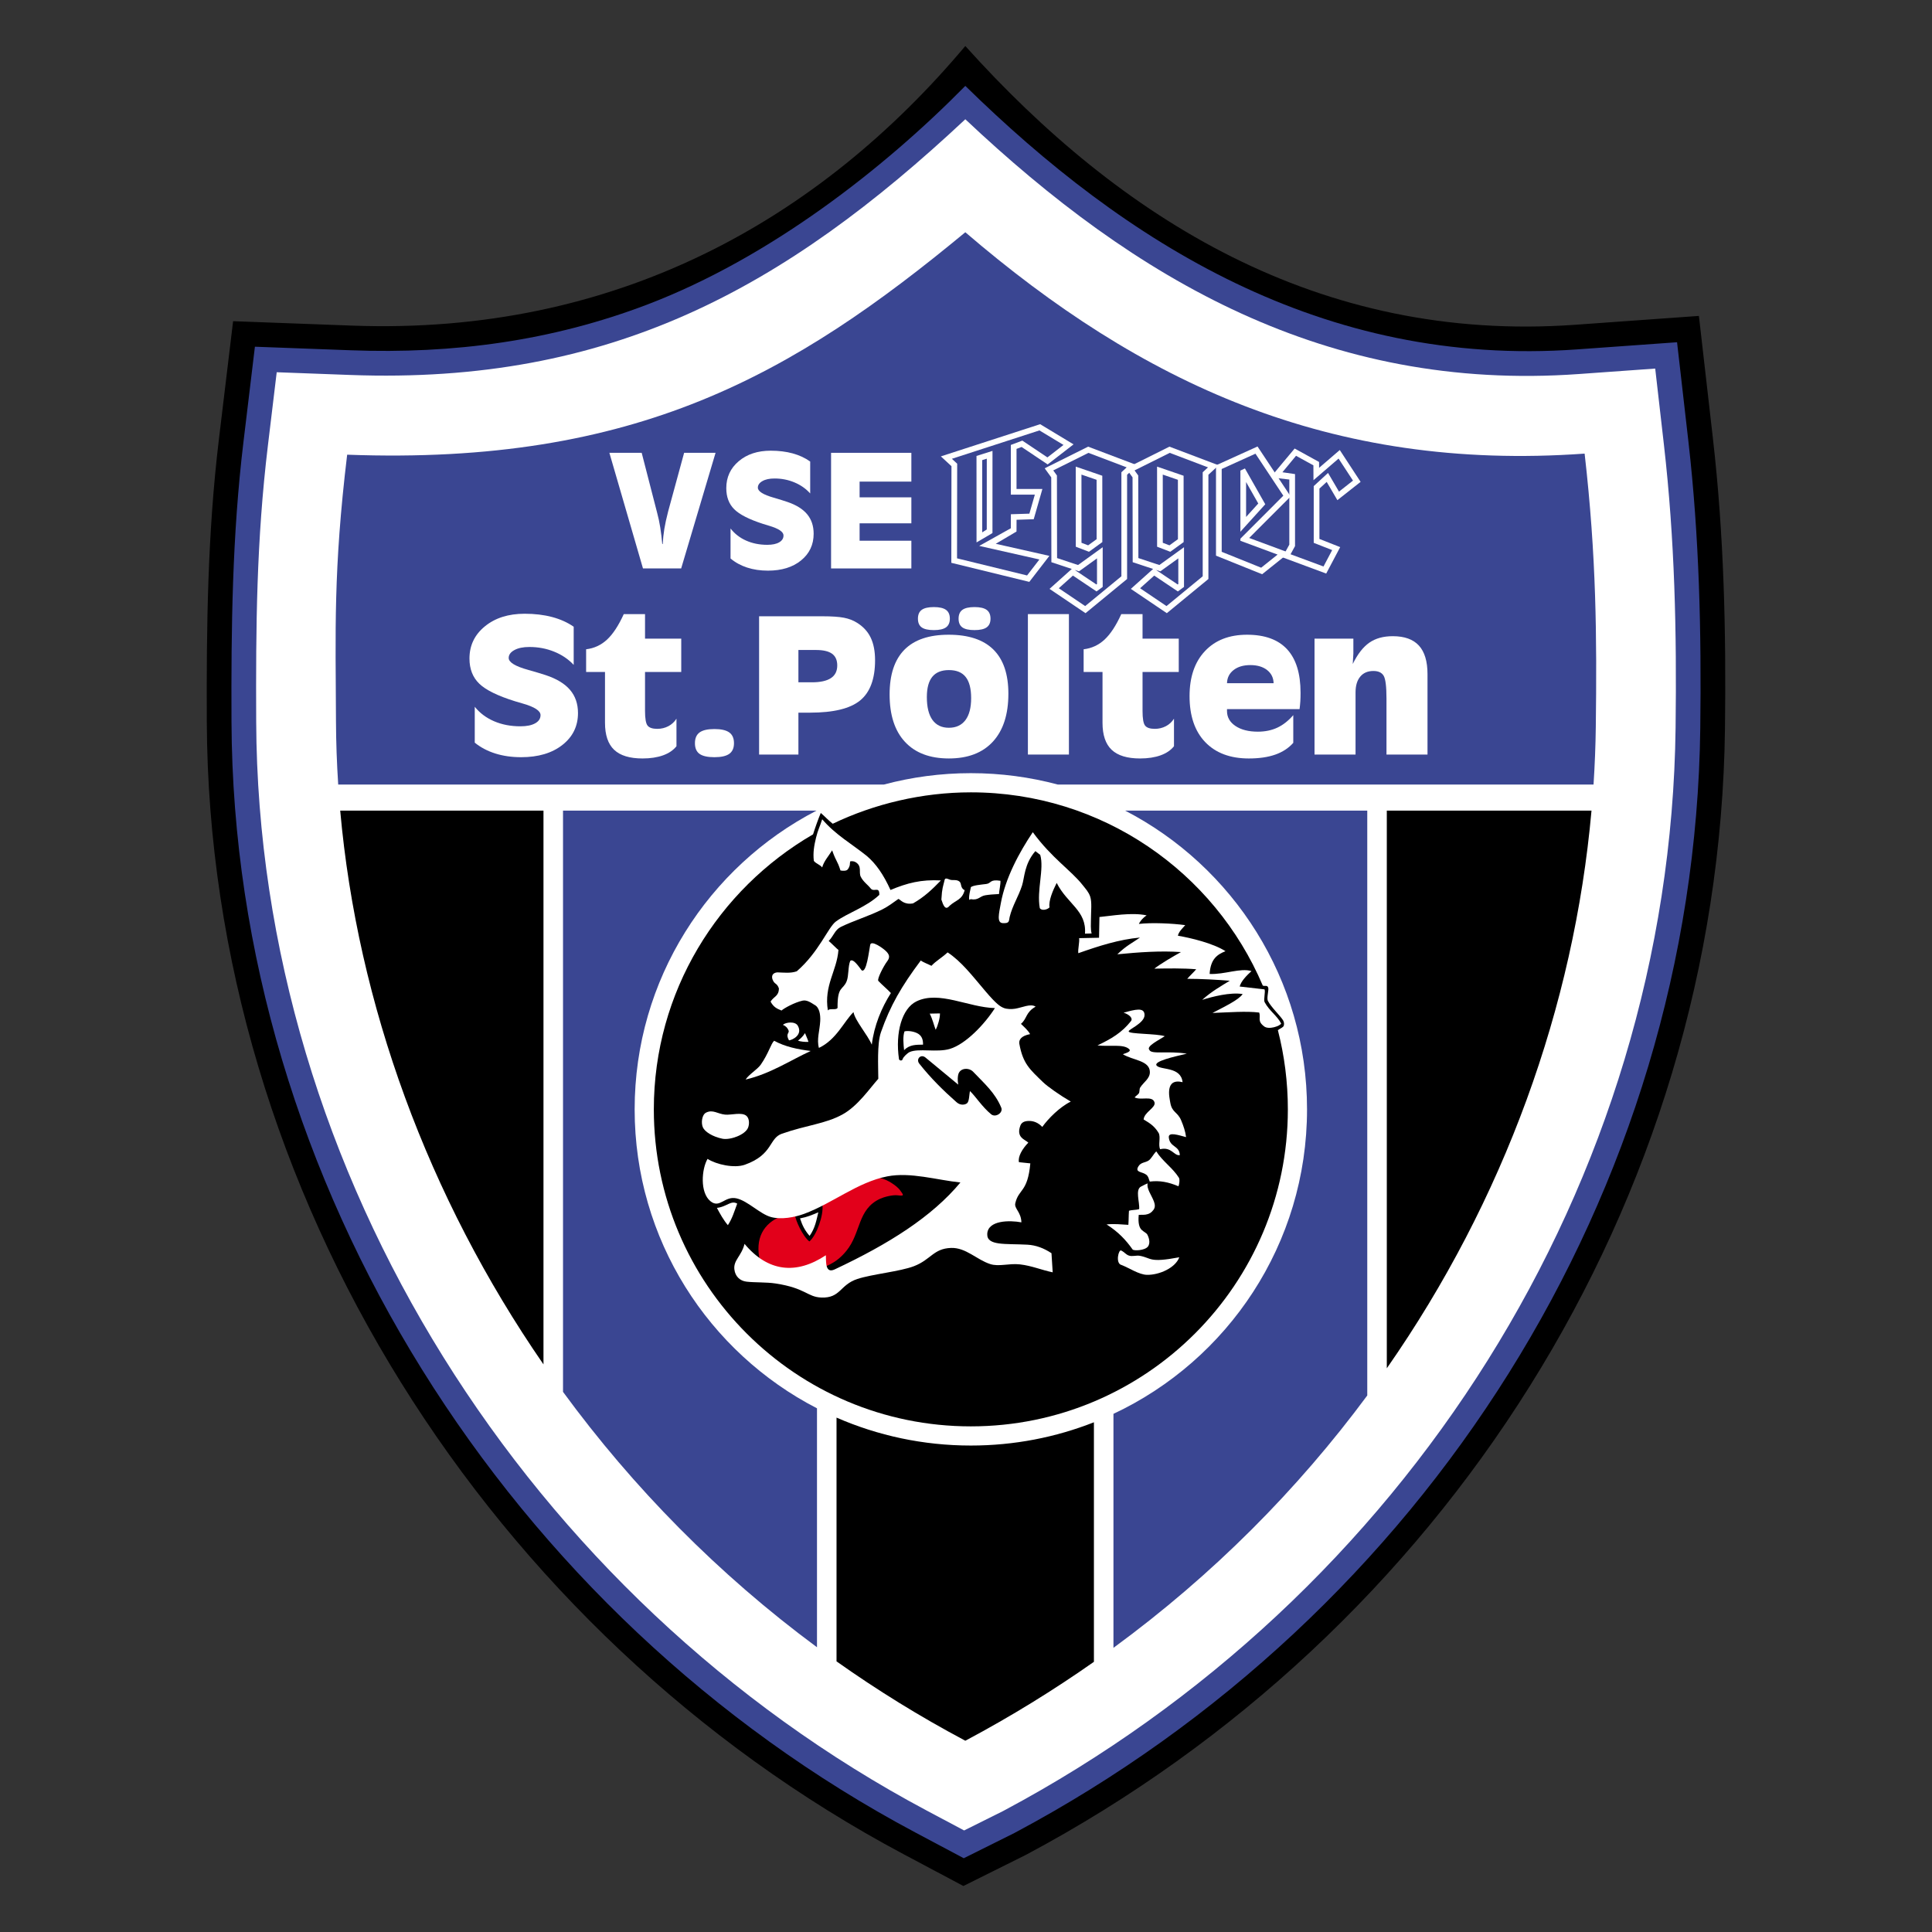
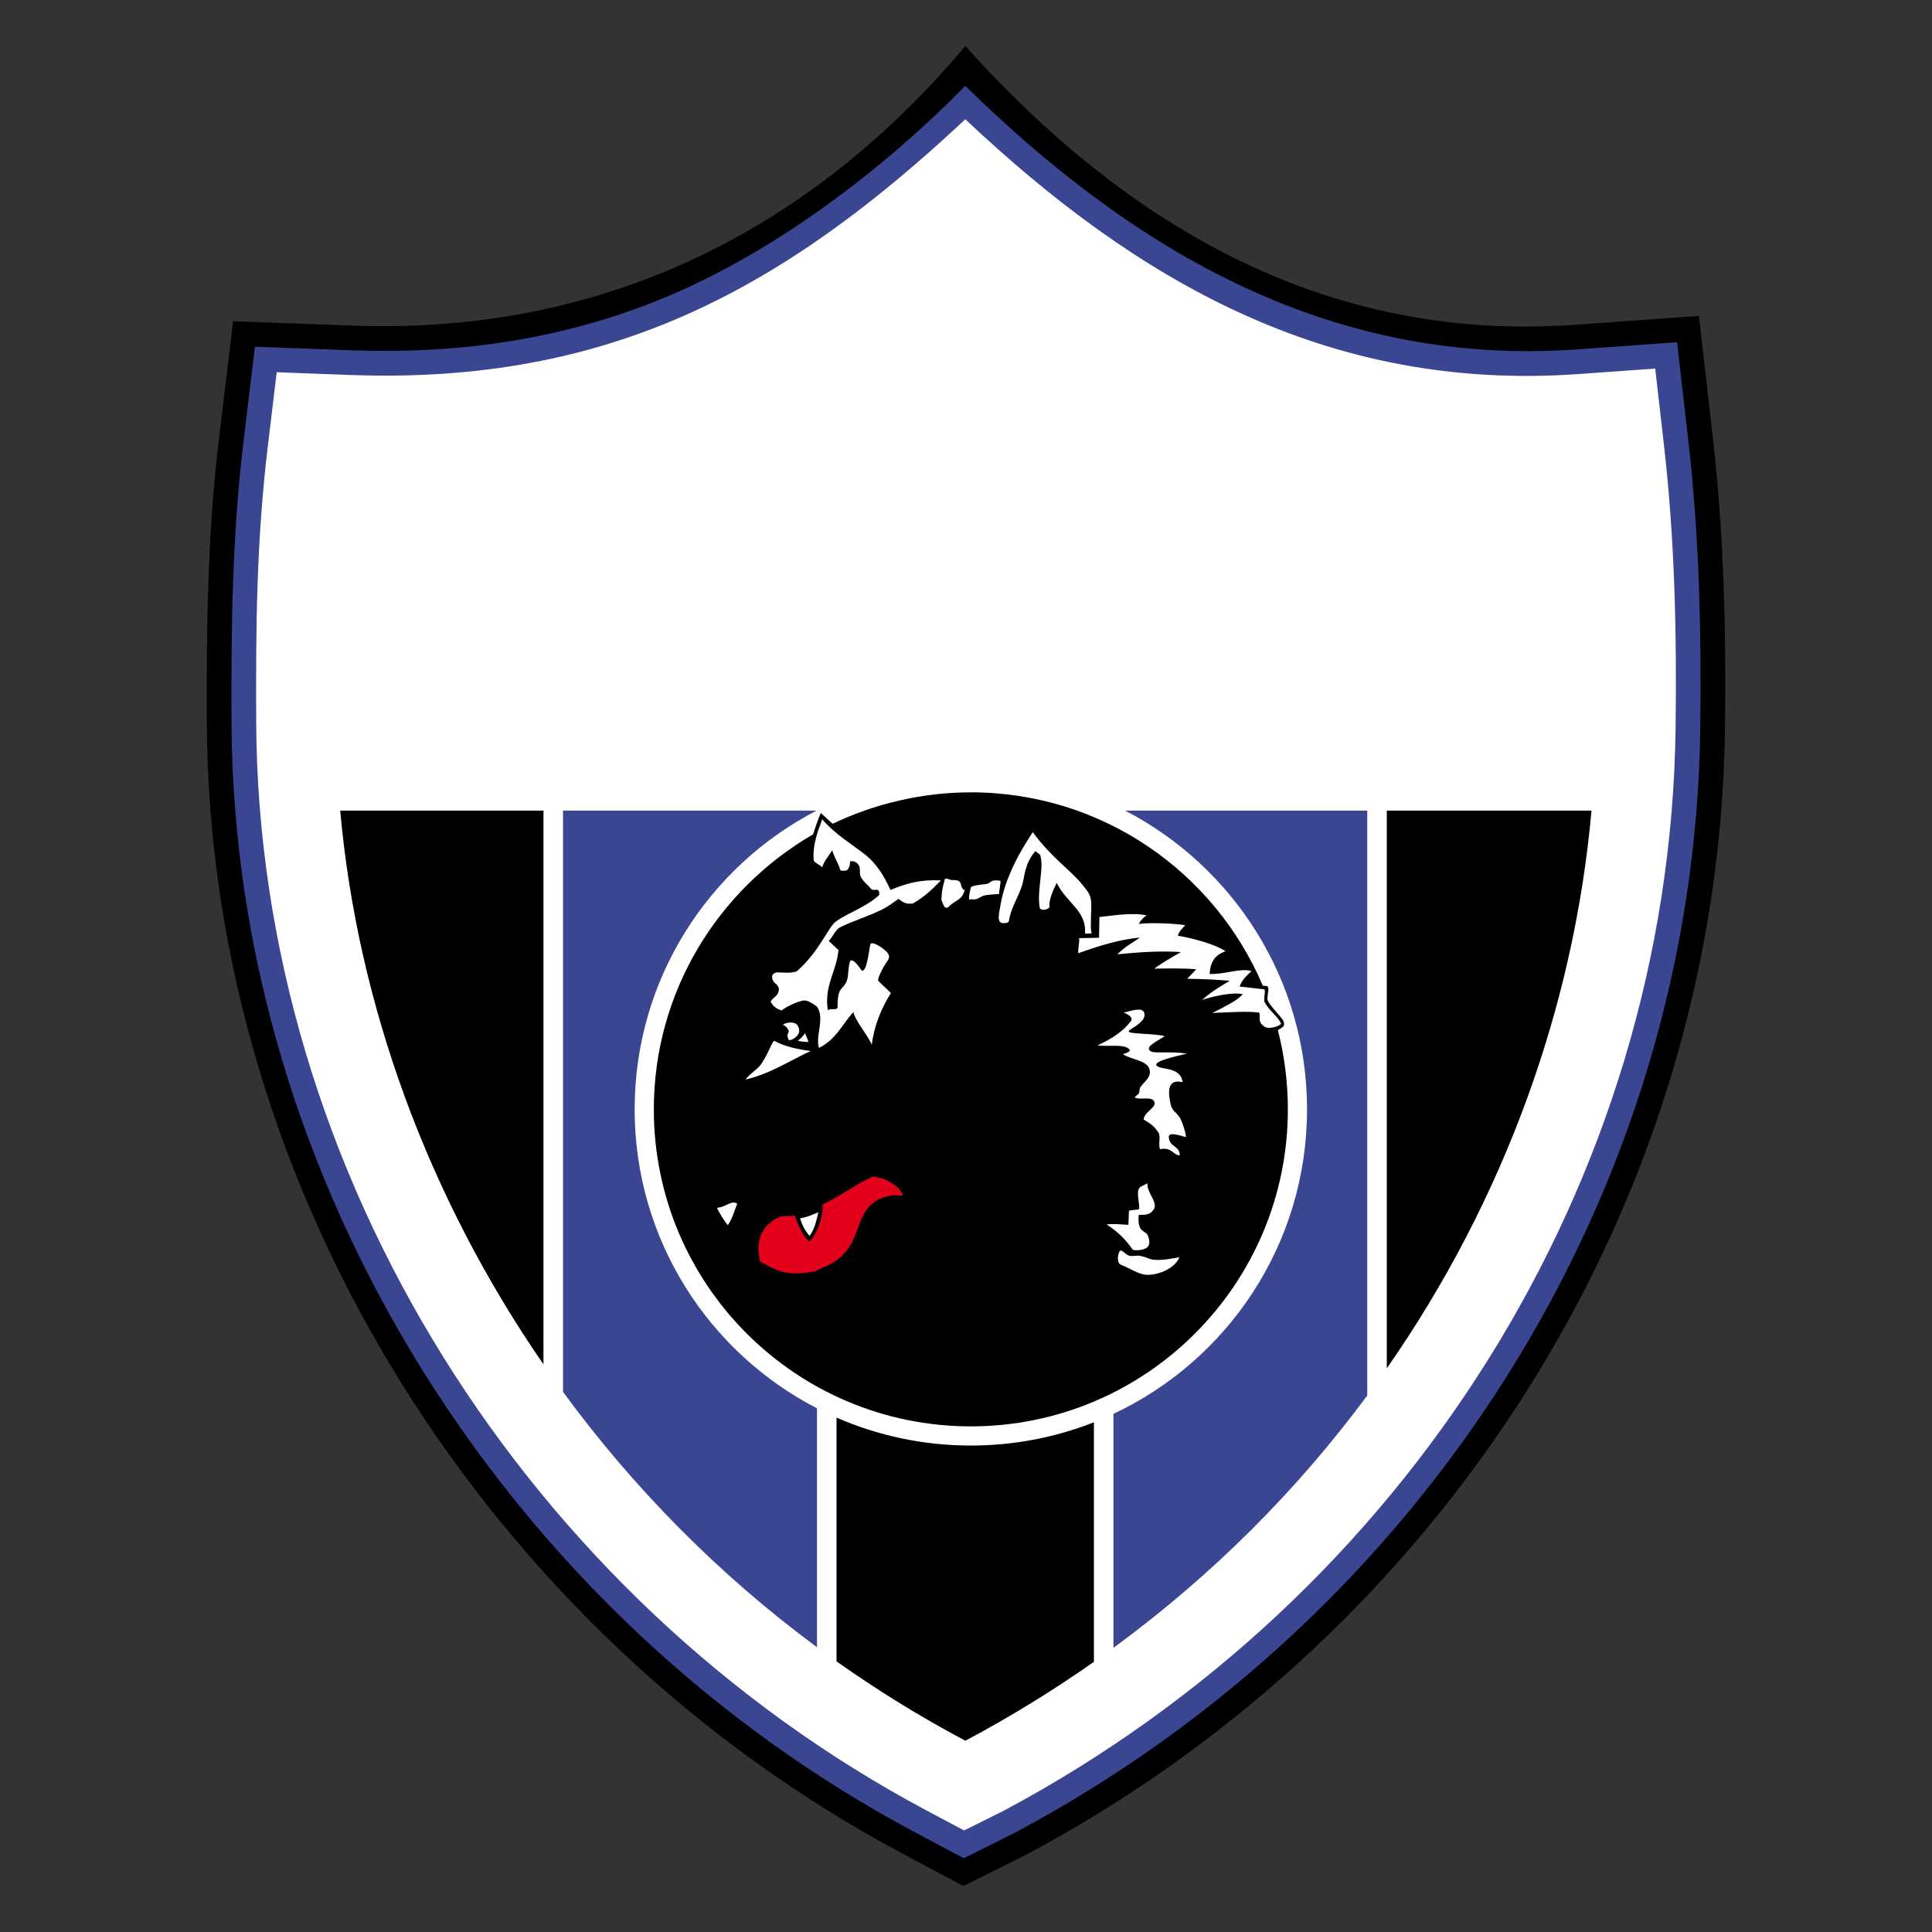
<svg xmlns="http://www.w3.org/2000/svg" xmlns:ns1="http://sodipodi.sourceforge.net/DTD/sodipodi-0.dtd" xmlns:ns2="http://www.inkscape.org/namespaces/inkscape" version="1.0" baseProfile="basic" id="Ebene_1" width="885.827" height="885.827" viewBox="0 0 595.275 595.276" overflow="visible" enable-background="new 0 0 595.275 595.276" xml:space="preserve" ns1:version="0.32" ns2:version="0.46" ns1:docname="Logo VSE St. Pölten.svg" ns2:output_extension="org.inkscape.output.svg.inkscape" style="overflow:visible">
  <rect x="0" y="0" width="595.275" height="595.276" fill="#333333" stroke="none" />
  <defs id="defs2759" />
  <ns1:namedview ns2:window-height="844" ns2:window-width="1440" ns2:pageshadow="2" ns2:pageopacity="0.0" guidetolerance="10.0" gridtolerance="10.0" objecttolerance="10.0" borderopacity="1.0" bordercolor="#666666" pagecolor="#ffffff" id="base" showgrid="false" units="cm" ns2:zoom="0.38805529" ns2:cx="2.8092132" ns2:cy="406.66586" ns2:window-x="-4" ns2:window-y="-4" ns2:current-layer="Ebene_1" />
  <g id="g2595">
    <path clip-rule="evenodd" d="M 108.44,100.323 C 189.912,103.345 252.504,67.626 297.426,14.174 C 345.233,67.359 406.245,105.728 485.402,100.062 L 523.455,97.339 L 527.789,135.241 C 531.183,164.922 531.854,194.56 531.488,224.403 C 529.688,370.533 444.7,502.957 316.453,571.314 L 315.971,571.571 L 296.834,581.103 L 278.411,571.309 C 150.969,503.508 64.314,367.596 63.717,222.405 C 63.597,193.124 63.944,164.479 67.446,135.346 L 71.821,98.964 L 108.44,100.323 L 108.44,100.323 z" id="path2666" style="fill-rule:evenodd" />
    <path clip-rule="evenodd" d="M 108.158,107.927 C 139.601,109.094 169.966,105.084 199.555,93.788 C 237.113,79.451 272.278,52.023 297.427,26.462 C 346.667,74.719 407.443,113.27 485.946,107.652 L 516.724,105.449 L 520.229,136.106 C 523.586,165.465 524.244,194.789 523.879,224.309 C 522.114,367.661 438.67,497.549 312.876,564.597 L 312.485,564.805 L 296.946,572.545 L 281.984,564.591 C 157.018,498.107 71.913,364.764 71.327,222.374 C 71.208,193.414 71.538,165.067 75.002,136.254 L 78.54,106.827 L 108.158,107.927 L 108.158,107.927 z" id="path2668" style="fill:#3a4692;fill-rule:evenodd" />
    <path clip-rule="evenodd" d="M 107.876,115.531 C 188.149,118.508 241.828,88.787 297.427,36.745 C 349.752,86.071 408.739,120.807 486.49,115.243 L 509.993,113.561 L 512.67,136.971 C 516.033,166.385 516.636,194.676 516.272,224.216 C 514.539,364.801 432.63,492.145 309.3,557.881 L 309.001,558.04 L 297.061,563.988 L 285.559,557.873 C 163.099,492.723 79.51,361.965 78.936,222.342 C 78.815,192.826 79.007,166.691 82.557,137.162 L 85.259,114.691 L 107.876,115.531 L 107.876,115.531 z" id="path2670" style="fill:#ffffff;fill-rule:evenodd" />
    <path clip-rule="evenodd" d="M 167.453,420.389 C 131.826,368.763 110.152,309.388 104.821,249.761 L 167.453,249.761 L 167.453,420.389 L 167.453,420.389 z" id="path2672" style="fill-rule:evenodd" />
    <path clip-rule="evenodd" d="M 251.725,507.541 C 221.289,485.047 195.051,458.324 173.472,428.852 L 173.472,249.76 L 251.586,249.76 C 218.299,266.99 195.544,301.746 195.544,341.806 C 195.544,381.924 218.362,416.719 251.726,433.925 L 251.726,507.541 L 251.725,507.541 z" id="path2674" style="fill:#3a4692;fill-rule:evenodd" />
    <path clip-rule="evenodd" d="M 337.051,512.03 C 324.633,520.752 311.527,528.836 297.737,536.185 L 297.427,536.34 L 297.103,536.167 C 283.329,528.84 270.203,520.712 257.745,511.892 L 257.745,436.783 C 270.421,442.316 284.416,445.392 299.129,445.392 C 312.515,445.392 325.307,442.851 337.051,438.225 L 337.051,512.03 L 337.051,512.03 z" id="path2676" style="fill-rule:evenodd" />
    <path clip-rule="evenodd" d="M 421.273,429.968 C 399.796,458.986 373.632,485.339 343.07,507.722 L 343.07,435.624 C 378.303,419.089 402.714,383.296 402.714,341.807 C 402.714,301.746 379.956,266.991 346.668,249.761 L 421.273,249.761 L 421.273,429.968 L 421.273,429.968 z" id="path2678" style="fill:#3a4692;fill-rule:evenodd" />
    <path clip-rule="evenodd" d="M 490.363,249.76 C 484.975,310.201 463.399,369.809 427.293,421.591 L 427.293,249.76 L 490.363,249.76 L 490.363,249.76 z" id="path2680" style="fill-rule:evenodd" />
-     <path clip-rule="evenodd" d="M 106.964,140.097 C 196.12,143.405 244.544,115.309 297.426,71.561 C 351.302,117.774 409.543,145.396 488.243,139.763 C 491.867,171.453 492.03,196.109 491.687,223.912 C 491.614,229.854 491.377,235.795 490.99,241.733 L 325.938,241.733 C 317.385,239.447 308.402,238.222 299.129,238.222 C 289.858,238.222 280.87,239.447 272.317,241.733 L 104.205,241.733 C 103.785,235.231 103.546,228.731 103.519,222.241 C 103.405,194.438 102.672,175.802 106.964,140.097 L 106.964,140.097 z" id="path2682" style="fill:#3a4692;fill-rule:evenodd" />
    <path clip-rule="evenodd" d="M 299.13,244.132 C 339.529,244.132 374.208,268.674 389.071,303.656 C 389.59,303.999 390.448,303.392 390.749,304.29 C 391.006,305.058 390.255,307.242 390.62,308.326 C 391.621,310.325 394.509,312.989 395.343,314.39 C 395.721,315.027 395.66,315.712 395.54,316.039 C 395.345,316.574 394.684,316.742 393.73,317.399 C 395.737,325.201 396.806,333.379 396.806,341.806 C 396.806,395.743 353.065,439.483 299.129,439.483 C 245.193,439.483 201.453,395.743 201.453,341.806 C 201.453,305.569 221.265,274.047 250.515,257.073 C 251.059,255.309 252.158,252.189 252.892,250.483 C 254.019,251.427 255.249,252.774 256.578,253.81 C 269.269,247.713 284.042,244.132 299.13,244.132 L 299.13,244.132 z" id="path2684" style="fill-rule:evenodd" />
    <path clip-rule="evenodd" d="M 240.625,374.763 C 235.321,376.951 232.457,381.499 234.189,388.694 C 241.038,392.643 243.522,392.919 251.068,391.755 C 254.079,390.015 257.171,389.838 260.795,385.39 C 265.34,379.814 264.142,372.607 271.164,369.358 C 272.328,368.82 275,368.094 276.622,368.295 C 278.716,368.553 278.464,368.296 277.331,366.745 C 276.651,365.814 275.477,365.006 274.851,364.593 C 272.425,362.996 270.782,362.903 269.049,362.456 C 262.406,365.488 259.709,368.206 253.386,371.129 C 253.854,374.411 251.54,380.739 249.378,382.509 C 247.215,380.801 245.098,375.87 244.978,374.503 C 243.515,374.876 242.243,374.503 240.625,374.763 L 240.625,374.763 z" id="path2686" style="fill:#e2001a;fill-rule:evenodd" />
-     <path clip-rule="evenodd" d="M 218.006,357.067 C 216.159,360.228 215.631,367.43 218.881,370.095 C 221.779,372.472 223.228,368.426 226.892,369.224 C 230.383,369.985 234.1,374.027 237.543,374.983 C 240.637,375.841 244.804,375.101 247.816,373.983 C 256.574,370.73 264.2,364.254 273.369,362.46 C 280.536,361.057 288.653,363.586 295.917,364.337 C 287.162,374.893 273.827,383.297 257.197,391.111 C 254.209,392.515 254.554,388.757 254.457,386.759 C 245.27,392.856 236.585,391.854 229.404,383.253 C 228.444,387.057 225.924,388.281 226.273,391.144 C 226.53,393.255 227.961,394.662 230.028,394.9 C 232.613,395.199 236.097,395.024 238.935,395.455 C 248.279,396.875 248.742,399.637 253.078,399.791 C 259.032,400.003 258.731,395.86 264.162,394.073 C 268.716,392.575 277.308,391.779 281.608,390.126 C 286.839,388.112 287.607,384.687 293.03,384.505 C 297.609,384.352 300.903,388.122 305.094,389.477 C 307.805,390.352 310.852,389.191 314.258,389.575 C 317.885,389.983 320.871,391.303 324.35,392.022 L 323.975,386.131 C 321.594,384.553 319.169,383.648 316.519,383.504 C 309.808,383.141 304.065,383.91 304.183,380.243 C 304.322,375.948 311.071,375.941 314.704,376.621 C 314.623,373.398 312.435,372.401 312.827,370.726 C 313.886,366.208 316.625,367.488 317.457,358.45 L 313.954,358.085 C 313.576,356.414 314.956,353.987 316.839,352.065 C 315.918,351.106 312.974,350.564 314.393,346.797 C 314.823,345.658 315.935,345.362 317.2,345.381 C 318.465,345.399 319.889,345.89 321.138,347.224 C 322.978,344.646 326.513,341.088 329.923,339.41 C 326.623,337.503 322.739,334.767 321.346,333.41 C 317.33,329.501 315.2,327.807 314.076,321.63 C 313.849,320.383 314.651,319.145 317.385,318.628 C 316.735,317.452 315.713,316.575 314.566,315.469 C 316.513,313.827 315.951,311.934 319.091,310.165 C 317.511,309.122 314.977,310.458 312.726,310.807 C 311.628,310.978 310.234,310.936 309.334,310.589 C 308.263,310.176 307.1,309.49 303.707,305.507 C 299.489,300.557 296.267,296.28 291.971,293.444 C 290.175,295.114 288.364,296.085 286.992,297.581 C 285.996,297.064 284.437,296.507 283.709,295.941 C 277.755,303.875 274.291,309.873 271.429,318.049 C 270.189,321.592 270.614,328.635 270.616,332.396 C 267.991,335.31 264.304,340.806 259.557,343.394 C 254.211,346.307 248.634,346.618 240.928,349.307 C 236.837,350.735 238.254,355.747 229.502,358.868 C 226.263,360.02 220.766,358.826 218.006,357.067 L 218.006,357.067 z M 286.468,312.311 C 287.514,312.29 288.56,312.269 289.606,312.248 C 289.669,313.505 288.979,316.083 288.288,317.277 C 287.744,315.853 287.389,314.177 286.468,312.311 L 286.468,312.311 z M 278.689,317.78 C 279.996,317.476 281.973,317.89 282.987,318.566 C 284.152,319.342 284.431,320.577 284.4,321.868 C 282.203,321.906 280.256,321.841 278.563,323.565 C 278.375,321.826 278.125,319.352 278.689,317.78 L 278.689,317.78 z M 283.242,327.721 C 286.737,332.145 290.678,336.046 294.749,339.626 C 295.951,340.684 297.41,340.43 298.004,339.889 C 298.672,339.28 298.621,337.047 298.873,336.176 C 300.698,337.947 302.635,341.062 305.386,343.325 C 306.741,344.441 309.157,342.865 308.501,341.282 C 306.589,336.662 303.31,333.866 299.836,330.218 C 298.589,328.909 295.938,328.972 295.303,330.9 C 295.113,331.478 294.965,332.677 295.247,334.191 C 291.981,331.449 289.066,329.107 285.165,325.849 C 283.718,324.638 282.139,326.324 283.242,327.721 L 283.242,327.721 z M 276.991,326.348 C 275.783,318.079 277.949,310.736 282.315,308.566 C 289.294,305.099 298.398,310.416 306.552,310.602 C 303.438,315.494 297.608,321.687 292.677,323.177 C 288.735,324.368 282.981,322.912 280.264,324.152 C 279.634,324.44 278.305,325.661 278.14,326.287 C 277.947,327.027 277.095,326.762 276.991,326.348 L 276.991,326.348 z" id="path2688" style="fill:#ffffff;fill-rule:evenodd" />
    <path clip-rule="evenodd" d="M 274.497,305.97 C 271.604,310.518 269.328,315.988 268.61,321.878 C 267.234,318.702 263.471,314.52 262.973,311.847 C 260.051,314.686 257.755,320.292 252.322,322.879 C 251.578,320.301 252.569,317.53 252.723,314.592 C 252.827,312.582 252.461,310.359 250.949,309.602 C 249.829,308.894 248.574,308.024 247.282,308.312 C 244.811,308.863 241.558,310.651 240.802,311.356 C 239.299,310.771 238.299,310.25 237.423,308.597 C 238.508,306.926 239.971,306.953 239.989,304.529 C 239.321,302.692 238.653,303.496 237.984,301.659 C 237.509,299.863 239.09,299.592 239.647,299.607 C 241.492,299.66 243.61,299.945 245.501,299.264 C 252.349,293.33 255.156,285.683 257.562,283.919 C 261.217,281.239 266.958,279.499 270.928,275.72 C 270.984,272.883 269.27,275.041 268.26,273.734 C 267.378,272.595 266.014,271.728 265.219,270.16 C 264.495,268.731 265.716,266.901 263.613,265.636 C 263.179,265.375 262.532,265.287 261.97,265.389 C 261.738,266.274 262.044,266.348 261.533,267.36 C 261.415,267.593 261.273,267.803 261.102,267.975 C 260.685,268.394 259.53,268.332 258.96,268.199 C 257.958,265.029 257.745,265.794 256.394,262.001 C 255.247,263.86 253.848,265.341 253.328,267.262 C 252.577,266.344 251.511,266.18 250.759,265.261 C 250.44,262.753 250.865,260.397 251.445,258.052 C 252.042,255.631 252.51,254.981 253.329,252.425 C 257.429,257.23 262.472,260.034 267.034,263.698 C 269.917,266.131 272.23,269.505 274.373,274.217 C 279.531,272.054 283.842,270.945 289.904,271.271 C 287.177,274.104 284.745,276.384 281.324,278.346 C 278.435,278.869 277.436,277.144 276.813,276.97 C 275.241,278.071 273.65,279.314 271.787,280.235 C 267.586,282.309 262.757,283.779 259.05,285.607 C 257.256,286.492 256.894,288.333 255.328,289.932 C 255.746,290.182 257.922,292.445 258.339,292.696 C 257.838,299.209 253.823,303.585 255.08,311.357 C 255.471,310.535 257.64,311.356 258.061,310.549 C 257.996,303.726 259.684,305.174 260.852,302.364 C 261.553,300.678 261.253,297.74 261.967,296.076 C 262.887,295.15 264.81,298.124 265.478,298.958 C 266.982,299.974 267.733,293.066 268.107,291.189 C 268.319,289.459 272.185,292.185 273.175,293.252 C 274.165,294.319 274.168,295.118 273.307,296.254 C 272.286,297.603 270.187,301.637 270.613,302.213 C 271.698,303.381 273.412,304.801 274.497,305.97 L 274.497,305.97 z" id="path2690" style="fill:#ffffff;fill-rule:evenodd" />
    <path clip-rule="evenodd" d="M 308.375,278.258 C 309.795,270.504 314.02,262.662 318.217,256.409 C 324.089,264.432 330.099,268.248 333.576,272.698 C 334.506,273.887 335.414,274.807 335.899,276.24 C 336.494,277.999 336.132,280.896 336.135,283.277 C 336.136,284.704 335.982,286.149 336.339,287.612 C 335.735,287.612 334.903,287.669 334.3,287.669 C 334.813,280.539 328.866,278.546 325.579,272.037 C 324.407,274.341 323.028,277.571 323.37,279.571 C 322.69,280.308 320.938,280.705 320.372,279.798 C 319.375,274.254 321.772,267.751 320.51,263.399 L 319.01,262.24 C 315.553,266.268 315.697,270.396 314.897,272.863 C 313.765,276.352 311.96,278.964 311.087,282.543 C 310.794,283.748 311.157,284.566 308.924,284.423 C 307.052,284.304 307.801,281.403 308.375,278.258 L 308.375,278.258 z" id="path2692" style="fill:#ffffff;fill-rule:evenodd" />
    <path clip-rule="evenodd" d="M 297.231,274.271 C 295.844,273.653 296.328,272.268 295.681,271.673 C 294.85,270.91 293.638,271.295 292.824,271.081 C 292.068,270.882 291.119,270.157 290.989,271.378 C 290.614,273.036 290.239,273.563 290.052,277.17 C 290.614,278.881 291.255,280.69 292.592,279.074 C 294.536,277.285 296.417,277.319 297.231,274.271 L 297.231,274.271 z" id="path2694" style="fill:#ffffff;fill-rule:evenodd" />
    <path clip-rule="evenodd" d="M 299.148,273.327 C 298.437,276.176 298.396,277.874 299.023,277.036 C 301.497,277.508 301.821,276.141 303.581,275.845 C 304.638,275.667 306.146,275.534 307.81,275.464 C 307.851,274.416 308.332,272.426 308.248,271.378 C 304.88,270.85 305.461,272.172 303.894,272.367 C 301.881,272.618 299.948,272.773 299.148,273.327 L 299.148,273.327 z" id="path2696" style="fill:#ffffff;fill-rule:evenodd" />
-     <path clip-rule="evenodd" d="M 216.556,347.334 C 217.157,348.725 219.608,350.253 222.581,350.855 C 224.96,351.337 229.6,349.673 230.488,347.459 C 230.941,346.331 230.905,344.608 229.987,343.812 C 228.562,342.575 225.339,343.604 223.46,343.435 C 221.127,343.226 219.655,341.758 217.561,342.807 C 216.245,343.465 215.973,345.984 216.556,347.334 L 216.556,347.334 z" id="path2698" style="fill:#ffffff;fill-rule:evenodd" />
    <path clip-rule="evenodd" d="M 238.522,320.673 C 237.546,321.551 236.837,324.527 234.404,328.026 C 233.377,329.503 230.701,331.075 229.735,332.621 C 237.311,330.859 243.398,326.764 249.787,323.817 C 245.728,323.313 241.911,322.518 238.522,320.673 L 238.522,320.673 z" id="path2700" style="fill:#ffffff;fill-rule:evenodd" />
    <path clip-rule="evenodd" d="M 241.22,315.77 C 241.968,316.063 242.605,316.586 242.985,317.554 C 243.265,318.308 241.945,318.536 243.104,320.548 C 244.171,320.443 247.444,318.837 245.802,316.021 C 244.97,314.594 242.057,314.951 241.22,315.77 L 241.22,315.77 z" id="path2702" style="fill:#ffffff;fill-rule:evenodd" />
    <path clip-rule="evenodd" d="M 248.032,318.315 C 247.324,319.444 246.651,319.983 245.867,320.641 C 246.522,320.915 248.023,321.081 249.099,321.019 C 248.849,320.159 248.378,319.206 248.032,318.315 L 248.032,318.315 z" id="path2704" style="fill:#ffffff;fill-rule:evenodd" />
    <path clip-rule="evenodd" d="M 338.754,282.544 L 338.629,288.933 L 332.493,289.058 C 332.66,290.311 332.074,292.443 332.24,293.696 C 338.671,291.426 344.817,289.463 351.248,288.873 C 348.949,290.496 347.065,291.318 344.267,294.034 C 350.966,293.377 357.673,292.906 363.871,293.345 C 361.498,294.668 357.757,296.838 355.665,298.454 C 359.756,298.38 364.475,298.294 368.567,298.642 C 367.648,299.728 366.729,300.499 365.811,301.584 C 369.986,301.584 375.008,301.867 378.901,302.182 C 376.453,303.696 373.283,305.462 370.414,308.069 C 373.569,307.08 379.059,305.661 382.882,306.282 C 381.62,308.15 377.023,310.277 373.577,312.107 C 378.556,311.927 384.006,311.486 387.983,311.981 C 388.522,313.651 387.304,314.566 389.476,316.237 C 390.939,317.372 394.412,316.118 394.747,315.366 C 393.442,312.887 391.125,311.504 389.653,308.791 C 389.242,308.032 389.975,305.533 389.61,304.84 C 387.522,304.589 384.053,304.214 381.966,303.963 C 382.383,302.293 384.182,300.496 385.604,299.204 C 382.139,298.155 377.378,300.294 372.702,300.088 C 372.982,295.523 374.991,294.109 377.589,293.074 C 373.831,290.647 366.853,288.974 362.929,288.309 C 363.181,287.055 364.312,286.053 365.191,285.051 C 361.264,284.503 354.83,284.21 350.905,284.673 C 350.978,284.419 351.753,283.047 353.291,282.039 C 348.694,281.033 342.342,282.208 338.754,282.544 L 338.754,282.544 z" id="path2706" style="fill:#ffffff;fill-rule:evenodd" />
    <path clip-rule="evenodd" d="M 346.193,312.02 C 347.854,312.529 349.188,313.703 348.458,314.625 C 345.647,318.176 342.452,320.062 338.15,322.102 C 341.869,322.539 346.146,321.604 347.892,323.235 C 348.674,323.965 347.118,324.405 345.966,324.819 C 348.987,326.717 354.201,326.695 354.29,330.256 C 354.342,332.352 352.377,333.393 351.31,335.077 C 350.983,335.592 351.213,336.436 350.871,336.905 C 350.534,337.368 349.916,337.705 349.591,338.129 C 351.554,339.11 355.015,337.518 355.707,339.599 C 356.263,341.27 352.554,342.62 352.365,344.925 C 353.856,345.865 355.574,346.694 357.009,349.11 C 357.689,350.469 356.782,352.736 357.463,354.095 C 360.973,353.226 361.71,356.214 363.523,355.912 C 363.372,352.869 360.457,353.574 360.125,350.474 C 359.928,348.635 363.183,349.775 365.448,350.362 C 365.221,348.592 364.669,346.947 363.915,345.159 C 362.814,342.547 361.082,342.812 360.578,339.718 C 360.338,338.247 358.803,332.086 364.372,333.432 C 363.844,328.65 357.833,329.732 356.444,328.391 C 355.055,327.05 361.815,325.557 365.674,324.651 C 359.717,323.688 354.693,324.989 354.121,323.462 C 353.083,322.349 357.311,320.327 358.878,319.27 C 356.462,318.44 347.646,318.63 347.778,317.799 C 347.419,317.292 352.642,315.287 352.649,312.759 C 352.655,310.238 349.757,311.042 346.193,312.02 L 346.193,312.02 z" id="path2708" style="fill:#ffffff;fill-rule:evenodd" />
-     <path clip-rule="evenodd" d="M 356.26,354.752 C 358.166,357.793 361.329,359.83 363.235,362.87 C 363.588,363.433 363.314,365.066 363.102,365.504 C 359.962,364.204 357.39,363.68 354.252,364.059 C 353.986,363.476 353.923,362.514 353.157,361.931 C 351.881,360.958 349.628,361.307 350.737,359.406 C 351.497,358.102 352.818,358.256 353.838,357.617 C 354.737,357.055 355.318,355.695 356.26,354.752 L 356.26,354.752 z" id="path2710" style="fill:#ffffff;fill-rule:evenodd" />
    <path clip-rule="evenodd" d="M 353.624,364.624 C 353.383,365.422 353.765,366.439 354.159,367.297 C 355.095,369.33 356.546,371.279 355.382,372.798 C 354.667,373.73 354.145,373.913 353.607,374.095 C 352.711,374.398 351.883,374.254 350.863,374.307 C 350.602,376.843 351.031,378.294 351.797,378.976 C 352.564,379.657 353.165,379.882 353.437,380.281 C 353.912,381.07 354.6,382.953 353.671,384.108 C 352.713,385.301 349.428,385.439 348.982,384.998 C 346.874,382.019 344.571,379.566 340.949,377.264 C 343.376,377.013 345.363,377.264 347.664,377.39 C 347.79,375.67 347.727,374.769 347.852,373.051 C 348.773,372.756 350.07,372.841 350.99,372.548 C 351.2,370.409 349.673,366.487 351.618,365.569 C 352.25,365.268 352.955,364.834 353.624,364.624 L 353.624,364.624 z" id="path2712" style="fill:#ffffff;fill-rule:evenodd" />
    <path clip-rule="evenodd" d="M 345.466,385.311 C 346.348,385.724 346.907,386.529 347.779,386.844 C 348.881,387.243 350.062,386.725 351.203,386.934 C 354.929,387.616 353.881,389.172 363.353,387.386 C 362.16,390.676 357.12,392.882 353.374,392.793 C 350.911,392.734 347.893,390.655 345.592,389.774 C 343.562,389.355 344.671,384.787 345.466,385.311 L 345.466,385.311 z" id="path2714" style="fill:#ffffff;fill-rule:evenodd" />
    <path clip-rule="evenodd" d="M 246.501,375.404 C 247.209,377.577 247.982,379.121 249.445,380.792 C 251.182,378.41 251.615,375.653 252.136,373.525 C 249.902,374.474 248.735,374.963 246.501,375.404 L 246.501,375.404 z" id="path2716" style="fill:#ffffff;fill-rule:evenodd" />
    <path clip-rule="evenodd" d="M 220.888,372.165 C 221.784,373.876 222.994,376.029 224.267,377.49 C 225.644,375.381 226.205,373.397 227.144,370.848 C 225.184,369.736 223.977,371.831 220.888,372.165 L 220.888,372.165 z" id="path2718" style="fill:#ffffff;fill-rule:evenodd" />
    <path d="M 198.111,175.145 L 187.758,139.521 L 197.714,139.521 L 202.472,157.992 C 202.852,159.374 203.165,160.868 203.427,162.474 C 203.681,164.072 203.891,165.782 204.052,167.611 L 204.205,167.611 C 204.272,166.093 204.433,164.551 204.687,162.986 C 204.94,161.42 205.338,159.622 205.861,157.593 L 210.788,139.521 L 220.474,139.521 L 209.876,175.145 L 198.111,175.145 L 198.111,175.145 z" id="path2720" style="fill:#ffffff" />
    <path d="M 225.088,172.077 L 225.088,162.834 C 226.331,164.439 227.92,165.686 229.872,166.556 C 231.815,167.427 233.997,167.867 236.405,167.867 C 237.977,167.867 239.203,167.611 240.082,167.092 C 240.969,166.58 241.409,165.878 241.409,164.983 C 241.409,163.864 239.922,162.866 236.955,161.987 C 236.177,161.755 235.568,161.571 235.121,161.427 C 230.811,160.036 227.844,158.527 226.221,156.897 C 224.59,155.268 223.779,153.103 223.779,150.402 C 223.779,147.031 225.055,144.266 227.608,142.109 C 230.152,139.944 233.448,138.865 237.471,138.865 C 239.947,138.865 242.212,139.145 244.258,139.703 C 246.303,140.27 248.095,141.101 249.633,142.212 L 249.633,152.039 C 248.314,150.569 246.692,149.435 244.781,148.636 C 242.863,147.828 240.817,147.429 238.636,147.429 C 237.098,147.429 235.856,147.692 234.917,148.228 C 233.979,148.756 233.506,149.435 233.506,150.257 C 233.506,151.383 235.137,152.414 238.409,153.349 C 240.158,153.861 241.587,154.307 242.693,154.683 C 245.406,155.618 247.418,156.889 248.727,158.486 C 250.038,160.084 250.696,162.073 250.696,164.446 C 250.696,167.833 249.404,170.574 246.817,172.675 C 244.24,174.777 240.833,175.823 236.607,175.823 C 234.258,175.823 232.12,175.503 230.193,174.872 C 228.258,174.242 226.56,173.315 225.088,172.077 L 225.088,172.077 z" id="path2722" style="fill:#ffffff" />
    <polygon points="256.064,175.145 256.064,139.521 280.802,139.521 280.802,148.389 264.854,148.389 264.854,153.238 280.802,153.238 280.802,161.243 264.854,161.243 264.854,166.604 280.802,166.604 280.802,175.145 256.064,175.145 " id="polygon2724" style="fill:#ffffff" />
    <path d="M 146.277,228.821 L 146.277,217.765 C 147.82,219.686 149.793,221.176 152.218,222.218 C 154.633,223.26 157.341,223.785 160.333,223.785 C 162.285,223.785 163.807,223.479 164.899,222.858 C 166.001,222.246 166.547,221.406 166.547,220.336 C 166.547,218.998 164.699,217.804 161.015,216.753 C 160.049,216.476 159.293,216.256 158.737,216.084 C 153.384,214.421 149.699,212.616 147.684,210.667 C 145.658,208.717 144.65,206.128 144.65,202.898 C 144.65,198.866 146.235,195.56 149.406,192.981 C 152.566,190.392 156.659,189.102 161.656,189.102 C 164.732,189.102 167.546,189.436 170.086,190.105 C 172.627,190.783 174.852,191.777 176.762,193.105 L 176.762,204.857 C 175.124,203.099 173.109,201.742 170.737,200.786 C 168.354,199.821 165.814,199.343 163.106,199.343 C 161.196,199.343 159.653,199.658 158.487,200.299 C 157.322,200.929 156.734,201.742 156.734,202.726 C 156.734,204.074 158.76,205.306 162.822,206.424 C 164.995,207.035 166.769,207.57 168.144,208.02 C 171.514,209.138 174.012,210.657 175.639,212.568 C 177.266,214.479 178.085,216.859 178.085,219.696 C 178.085,223.747 176.479,227.025 173.267,229.538 C 170.065,232.051 165.835,233.303 160.586,233.303 C 157.668,233.303 155.012,232.921 152.618,232.166 C 150.213,231.409 148.103,230.302 146.277,228.821 L 146.277,228.821 z" id="path2726" style="fill:#ffffff" />
    <path d="M 186.408,222.696 L 186.408,207.045 L 180.592,207.045 L 180.592,200.05 C 183.048,199.764 185.2,198.77 187.037,197.069 C 188.874,195.359 190.585,192.74 192.192,189.215 L 198.742,189.215 L 198.742,196.773 L 209.9,196.773 L 209.9,207.045 L 198.741,207.045 L 198.741,219.026 C 198.741,221.415 199.003,222.934 199.539,223.584 C 200.074,224.243 201.071,224.568 202.52,224.568 C 203.758,224.568 204.892,224.291 205.941,223.746 C 206.98,223.192 207.81,222.418 208.429,221.434 L 208.429,229.919 C 207.463,231.142 206.088,232.087 204.304,232.728 C 202.52,233.368 200.409,233.693 197.974,233.693 C 194.016,233.693 191.098,232.805 189.219,231.018 C 187.342,229.241 186.408,226.46 186.408,222.696 L 186.408,222.696 z" id="path2728" style="fill:#ffffff" />
-     <path d="M 226.15,228.992 C 226.15,230.483 225.668,231.572 224.701,232.27 C 223.736,232.958 222.214,233.302 220.124,233.302 C 218.003,233.302 216.481,232.958 215.537,232.28 C 214.593,231.602 214.12,230.503 214.12,228.993 C 214.12,227.483 214.592,226.375 215.548,225.678 C 216.503,224.98 218.025,224.627 220.124,224.627 C 222.213,224.627 223.735,224.981 224.701,225.678 C 225.667,226.375 226.15,227.482 226.15,228.992 L 226.15,228.992 z" id="path2730" style="fill:#ffffff" />
    <path d="M 292.661,190.619 C 292.661,191.837 292.267,192.728 291.477,193.298 C 290.687,193.861 289.443,194.142 287.735,194.142 C 286.002,194.142 284.757,193.861 283.985,193.306 C 283.213,192.751 282.827,191.853 282.827,190.619 C 282.827,189.384 283.213,188.478 283.994,187.908 C 284.774,187.337 286.019,187.049 287.735,187.049 C 289.443,187.049 290.687,187.338 291.477,187.908 C 292.267,188.479 292.661,189.384 292.661,190.619 L 292.661,190.619 z" id="path2732" style="fill:#ffffff" />
    <path d="M 305.188,190.619 C 305.188,191.837 304.793,192.728 304.003,193.298 C 303.213,193.861 301.969,194.142 300.262,194.142 C 298.528,194.142 297.283,193.861 296.511,193.306 C 295.739,192.751 295.353,191.853 295.353,190.619 C 295.353,189.384 295.739,188.478 296.52,187.908 C 297.3,187.337 298.545,187.049 300.262,187.049 C 301.969,187.049 303.213,187.338 304.003,187.908 C 304.793,188.479 305.188,189.384 305.188,190.619 L 305.188,190.619 z" id="path2734" style="fill:#ffffff" />
    <path d="M 246.001,232.489 L 233.887,232.489 L 233.887,189.884 L 253.349,189.884 C 256.288,189.884 258.513,190.037 260.025,190.333 C 261.547,190.629 262.869,191.136 263.993,191.843 C 265.925,193.018 267.342,194.548 268.255,196.429 C 269.168,198.321 269.62,200.652 269.62,203.433 C 269.62,209.175 268.087,213.303 265.021,215.816 C 261.956,218.329 256.802,219.581 249.57,219.581 L 246.001,219.581 L 246.001,232.489 L 246.001,232.489 z M 246.001,200.271 L 246.001,210.227 L 250.158,210.227 C 252.762,210.227 254.714,209.797 256.015,208.937 C 257.317,208.087 257.968,206.778 257.968,205.029 C 257.968,203.404 257.433,202.201 256.372,201.427 C 255.301,200.653 253.653,200.271 251.417,200.271 L 246.001,200.271 L 246.001,200.271 z" id="path2736" style="fill:#ffffff" />
    <path d="M 292.367,224.234 C 294.582,224.234 296.272,223.45 297.458,221.883 C 298.634,220.316 299.222,218.062 299.222,215.109 C 299.222,212.185 298.666,210.006 297.542,208.593 C 296.429,207.169 294.708,206.462 292.367,206.462 C 290.09,206.462 288.388,207.15 287.266,208.516 C 286.142,209.892 285.575,211.975 285.575,214.774 C 285.575,217.87 286.153,220.221 287.307,221.826 C 288.473,223.432 290.152,224.234 292.367,224.234 L 292.367,224.234 z M 292.304,195.569 C 298.413,195.569 303.012,197.098 306.087,200.146 C 309.162,203.194 310.695,207.723 310.695,213.733 C 310.695,220.115 309.11,225.036 305.928,228.504 C 302.748,231.963 298.234,233.692 292.366,233.692 C 286.509,233.692 281.995,231.991 278.835,228.58 C 275.676,225.179 274.101,220.306 274.101,213.961 C 274.101,207.855 275.623,203.27 278.667,200.183 C 281.712,197.108 286.257,195.569 292.304,195.569 L 292.304,195.569 z" id="path2738" style="fill:#ffffff" />
    <polygon points="316.71,232.489 316.71,189.215 329.348,189.215 329.348,232.489 316.71,232.489 " id="polygon2740" style="fill:#ffffff" />
    <path d="M 339.699,222.696 L 339.699,207.045 L 333.883,207.045 L 333.883,200.05 C 336.34,199.764 338.492,198.77 340.328,197.069 C 342.166,195.359 343.877,192.74 345.483,189.215 L 352.033,189.215 L 352.033,196.773 L 363.191,196.773 L 363.191,207.045 L 352.033,207.045 L 352.033,219.026 C 352.033,221.415 352.296,222.934 352.831,223.584 C 353.366,224.243 354.363,224.568 355.812,224.568 C 357.05,224.568 358.184,224.291 359.234,223.746 C 360.273,223.192 361.102,222.418 361.721,221.434 L 361.721,229.919 C 360.755,231.142 359.38,232.087 357.596,232.728 C 355.812,233.368 353.7,233.693 351.266,233.693 C 347.309,233.693 344.39,232.805 342.511,231.018 C 340.633,229.241 339.699,226.46 339.699,222.696 L 339.699,222.696 z" id="path2742" style="fill:#ffffff" />
    <path d="M 378.056,218.491 L 378.056,219.084 C 378.056,220.986 378.927,222.524 380.67,223.689 C 382.412,224.855 384.712,225.438 387.557,225.438 C 389.792,225.438 391.786,225.027 393.551,224.206 C 395.314,223.384 396.951,222.104 398.474,220.346 L 398.474,228.878 C 397.036,230.503 395.188,231.716 392.92,232.509 C 390.652,233.302 387.944,233.694 384.785,233.694 C 379.043,233.694 374.571,232.012 371.348,228.658 C 368.125,225.295 366.519,220.575 366.519,214.488 C 366.519,208.612 368.094,203.988 371.253,200.624 C 374.413,197.25 378.737,195.569 384.238,195.569 C 389.707,195.569 393.821,197.069 396.583,200.06 C 399.344,203.06 400.719,207.522 400.719,213.456 C 400.719,214.421 400.698,215.319 400.646,216.122 C 400.593,216.934 400.509,217.727 400.415,218.491 L 378.056,218.491 L 378.056,218.491 z M 378.056,210.513 L 392.417,210.513 C 392.374,208.822 391.703,207.465 390.401,206.442 C 389.098,205.429 387.388,204.923 385.246,204.923 C 383.095,204.923 381.373,205.439 380.071,206.461 C 378.769,207.483 378.099,208.831 378.056,210.513 L 378.056,210.513 z" id="path2744" style="fill:#ffffff" />
    <path d="M 427.193,215.195 C 427.193,211.516 426.9,209.185 426.322,208.21 C 425.735,207.226 424.684,206.739 423.163,206.739 C 421.421,206.739 420.066,207.322 419.111,208.478 C 418.145,209.635 417.662,211.259 417.662,213.342 L 417.662,232.49 L 405.023,232.49 L 405.023,196.774 L 416.991,196.774 L 416.991,201.36 L 416.802,204.58 C 418.303,201.522 420.004,199.334 421.924,198.006 C 423.835,196.678 426.238,196.019 429.136,196.019 C 432.737,196.019 435.424,196.984 437.188,198.914 C 438.951,200.844 439.834,203.777 439.834,207.724 L 439.834,232.49 L 427.194,232.49 L 427.194,215.195 L 427.193,215.195 z" id="path2746" style="fill:#ffffff" />
    <path clip-rule="evenodd" d="M 348.952,147.076 L 346.937,144.291 L 360.321,137.62 L 375.475,143.364 L 372.326,146.278 L 372.326,178.395 L 359.514,188.928 L 348.429,181.443 L 355.284,175.301 L 348.997,173.22 L 348.952,147.076 L 348.952,147.076 z M 364.683,146.58 L 356.507,143.77 L 356.517,168.449 L 360.581,170.008 L 364.694,167.027 L 364.683,146.58 L 364.683,146.58 z M 357.214,174.089 L 350.752,171.951 L 350.707,146.506 L 349.573,144.939 L 360.418,139.534 L 372.201,144.001 L 370.57,145.51 L 370.57,177.565 L 359.411,186.739 L 351.279,181.248 L 355.634,177.345 L 362.912,182.229 L 364.808,180.835 L 364.808,168.605 L 357.214,174.089 L 357.214,174.089 z M 356.183,175.598 L 362.867,180.083 L 363.053,179.947 L 363.053,172.039 L 357.515,176.039 L 356.183,175.598 L 356.183,175.598 z M 362.927,147.833 L 358.264,146.23 L 358.273,167.24 L 360.322,168.027 L 362.939,166.131 L 362.927,147.833 L 362.927,147.833 z" id="path2748" style="fill:#ffffff;fill-rule:evenodd" />
    <path clip-rule="evenodd" d="M 323.9,147.076 L 321.884,144.291 L 335.269,137.62 L 350.423,143.364 L 347.274,146.278 L 347.274,178.395 L 334.462,188.928 L 323.377,181.443 L 330.232,175.301 L 323.945,173.22 L 323.9,147.076 L 323.9,147.076 z M 339.631,146.58 L 331.454,143.77 L 331.465,168.449 L 335.529,170.008 L 339.642,167.027 L 339.631,146.58 L 339.631,146.58 z M 332.162,174.089 L 325.699,171.951 L 325.655,146.506 L 324.521,144.939 L 335.366,139.534 L 347.149,144.001 L 345.517,145.51 L 345.517,177.565 L 334.359,186.739 L 326.227,181.248 L 330.582,177.345 L 337.859,182.229 L 339.755,180.835 L 339.755,168.605 L 332.162,174.089 L 332.162,174.089 z M 331.131,175.598 L 337.815,180.083 L 338.001,179.947 L 338.001,172.039 L 332.463,176.039 L 331.131,175.598 L 331.131,175.598 z M 337.875,147.833 L 333.212,146.23 L 333.221,167.24 L 335.27,168.027 L 337.886,166.131 L 337.875,147.833 L 337.875,147.833 z" id="path2750" style="fill:#ffffff;fill-rule:evenodd" />
    <path clip-rule="evenodd" d="M 306.799,167.548 L 323.326,171.276 L 317.143,179.285 L 293.116,173.411 L 293.161,143.637 L 289.894,140.615 L 320.485,130.698 L 330.774,136.914 L 322.796,143.097 L 314.771,137.72 L 313.204,138.309 L 313.204,150.656 L 321.177,150.655 L 318.503,159.979 L 313.215,160.149 L 313.2,163.774 L 306.799,167.548 L 306.799,167.548 z M 300.872,140.481 L 305.8,138.927 L 305.791,164.235 L 303.887,165.37 L 303.886,165.367 L 300.882,167.123 L 300.872,140.481 L 300.872,140.481 z M 302.801,167.588 L 302.808,167.592 L 311.45,162.767 L 311.468,158.447 L 317.17,158.264 L 318.848,152.41 L 311.451,152.412 L 311.451,137.092 L 315.002,135.758 L 322.726,140.933 L 327.679,137.094 L 320.267,132.615 L 293.29,141.361 L 294.921,142.87 L 294.876,172.033 L 316.453,177.308 L 320.255,172.382 L 301.709,168.199 L 302.801,167.588 L 302.801,167.588 z M 302.637,164.026 L 304.035,163.143 L 304.043,141.324 L 302.629,141.77 L 302.637,164.026 L 302.637,164.026 z" id="path2752" style="fill:#ffffff;fill-rule:evenodd" />
    <path clip-rule="evenodd" d="M 408.772,148.483 L 406.532,150.544 L 406.532,166.057 L 412.93,168.574 L 408.62,176.721 L 395.115,171.713 L 397.258,167.809 L 397.258,147.754 L 392.532,147.2 L 392.136,146.29 L 398.895,138.196 L 406.422,142.337 L 406.432,144.143 L 412.801,138.657 L 419.222,148.467 L 412.067,154.103 L 408.772,148.483 L 408.772,148.483 z M 409.187,145.717 L 412.564,151.476 L 416.874,148.082 L 412.432,141.294 L 404.701,147.955 L 404.676,143.378 L 399.325,140.435 L 395.126,145.509 L 399.017,146.074 L 399.017,168.26 L 397.636,170.776 L 407.79,174.541 L 410.462,169.49 L 404.778,167.254 L 404.778,149.774 L 409.187,145.717 L 409.187,145.717 z" id="path2754" style="fill:#ffffff;fill-rule:evenodd" />
    <path clip-rule="evenodd" d="M 384.886,165.754 L 397.162,170.305 L 388.88,176.928 L 374.665,171.205 L 374.665,143.371 L 387.462,137.567 L 397.666,152.96 L 384.886,165.754 L 384.886,165.754 z M 383.58,144.334 L 389.845,155.373 L 382.183,163.834 L 382.183,144.995 L 383.58,144.334 L 383.58,144.334 z M 395.409,152.734 L 386.824,139.785 L 376.421,144.503 L 376.421,170.02 L 388.584,174.917 L 393.642,170.873 L 382.183,166.625 L 382.183,165.976 L 395.409,152.734 L 395.409,152.734 z M 383.938,148.525 L 383.938,159.279 L 387.69,155.135 L 383.938,148.525 L 383.938,148.525 z" id="path2756" style="fill:#ffffff;fill-rule:evenodd" />
  </g>
</svg>